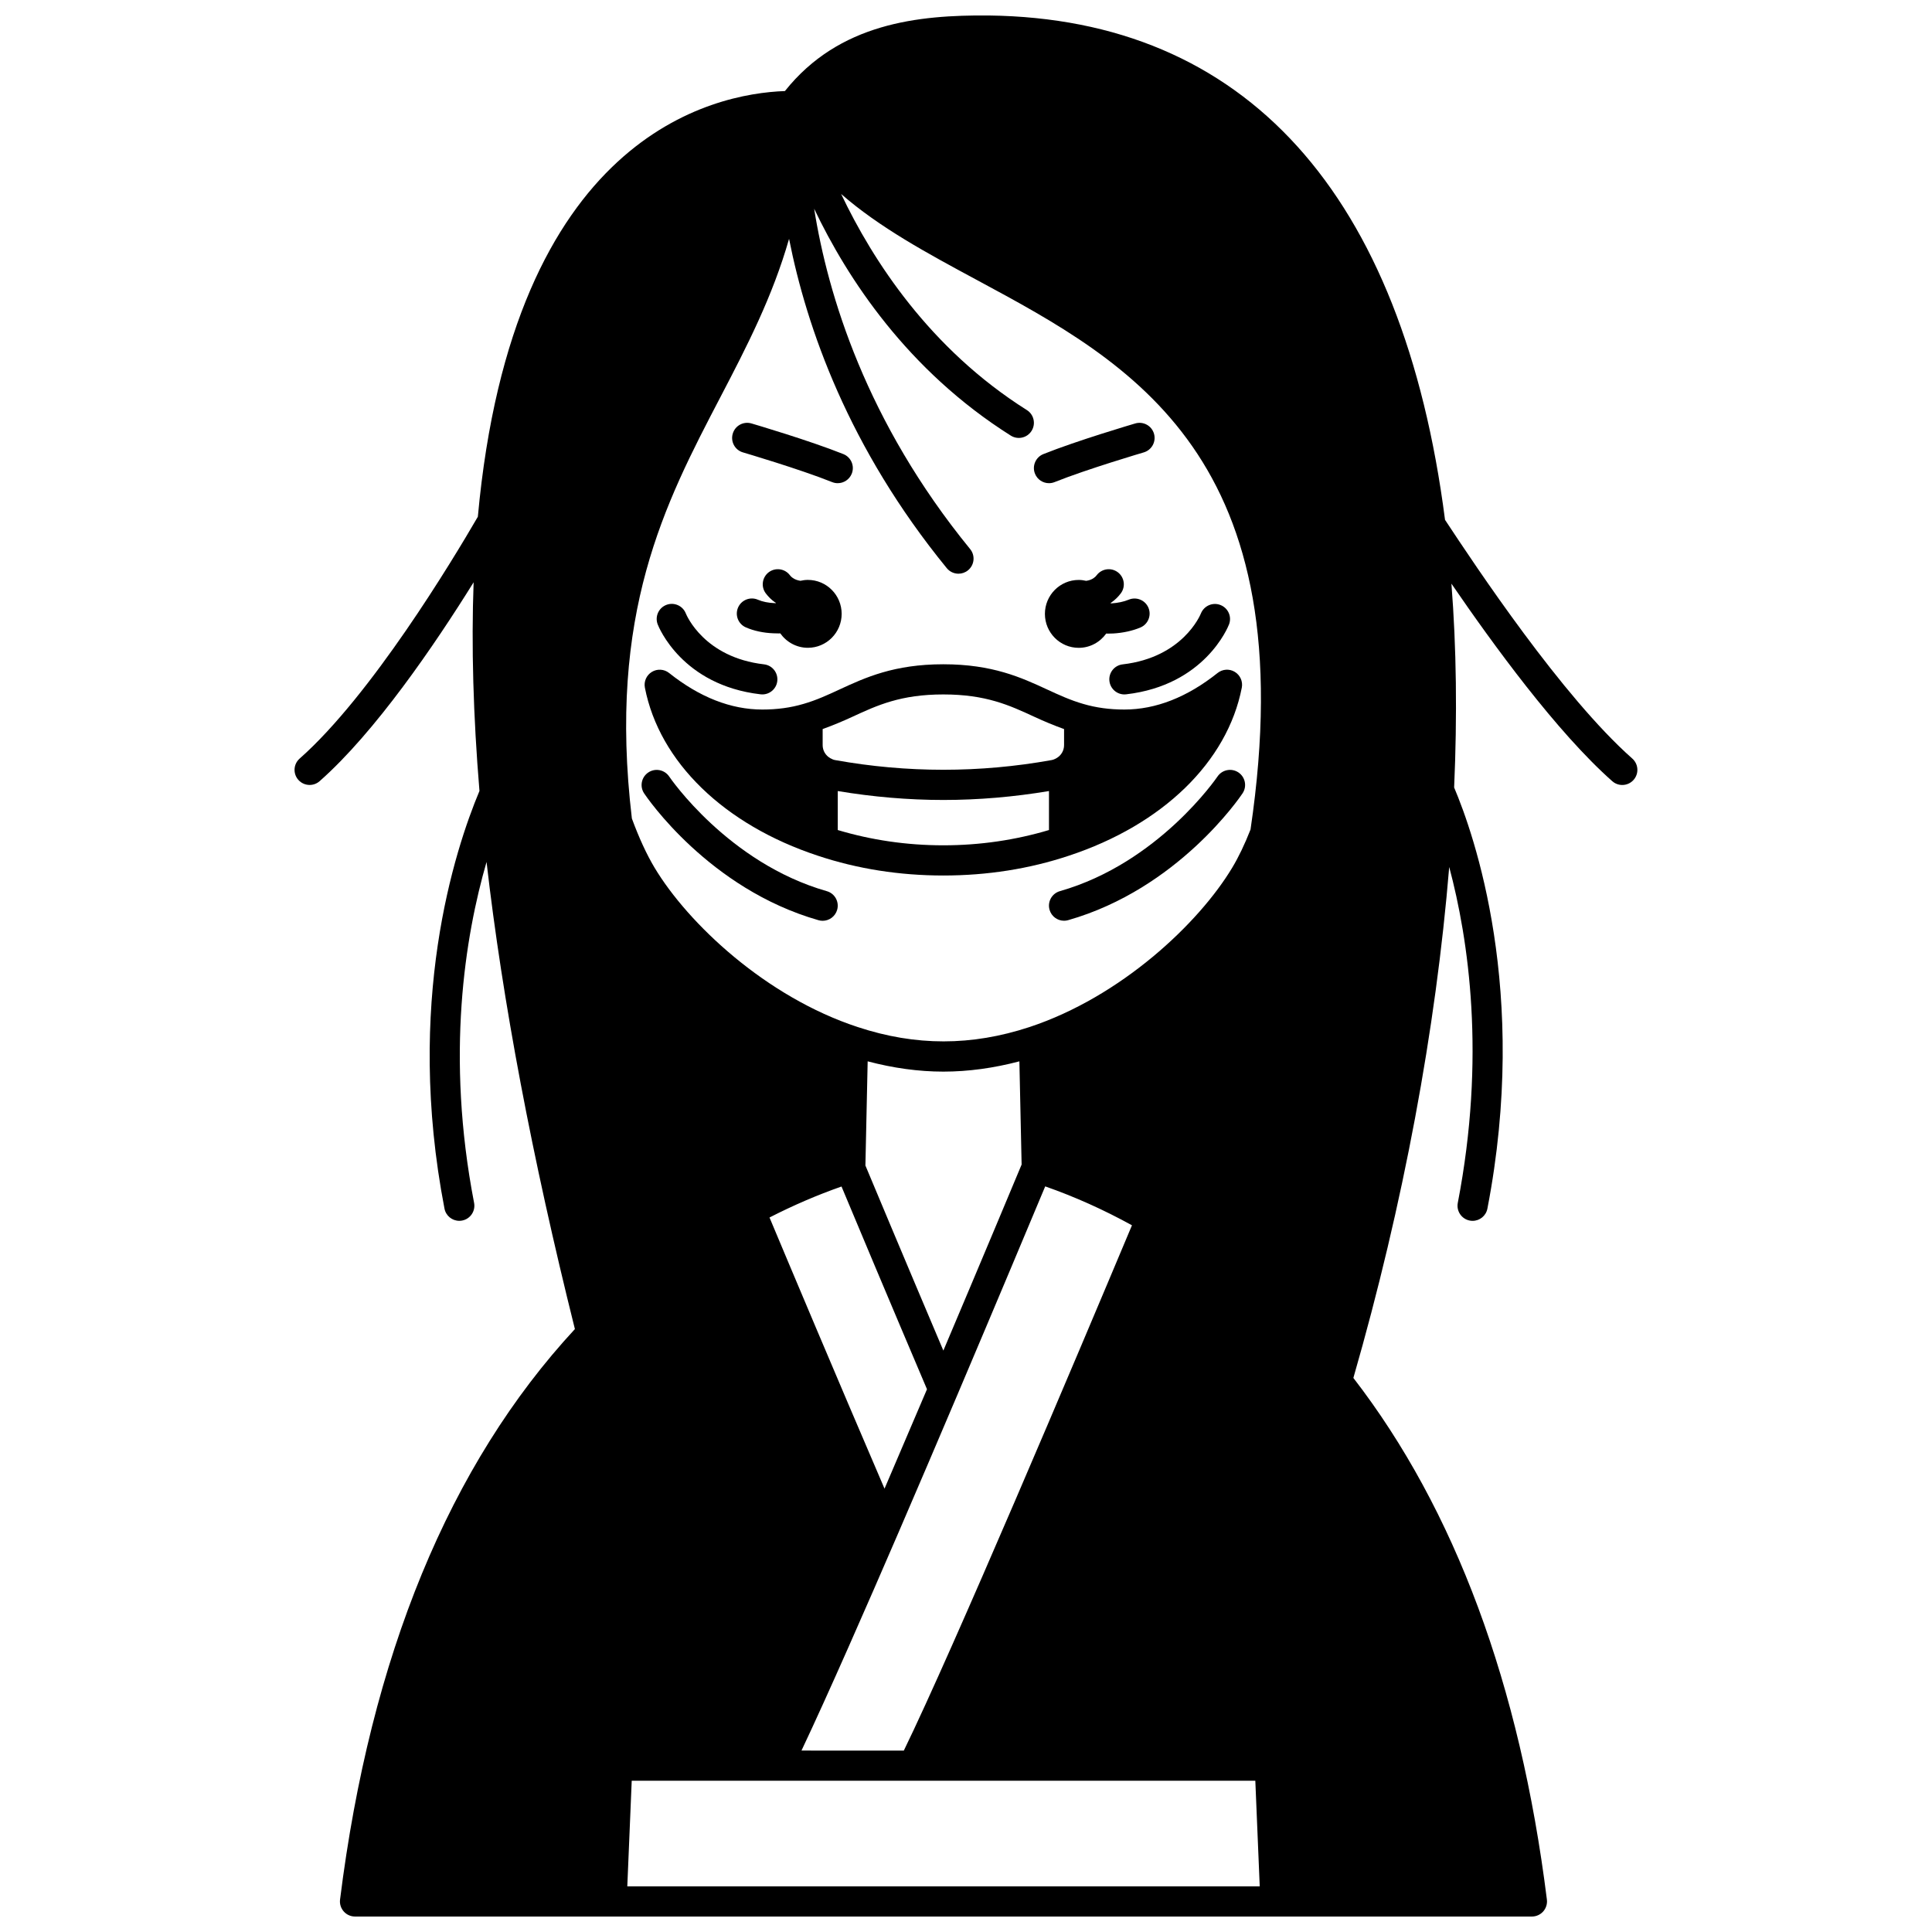
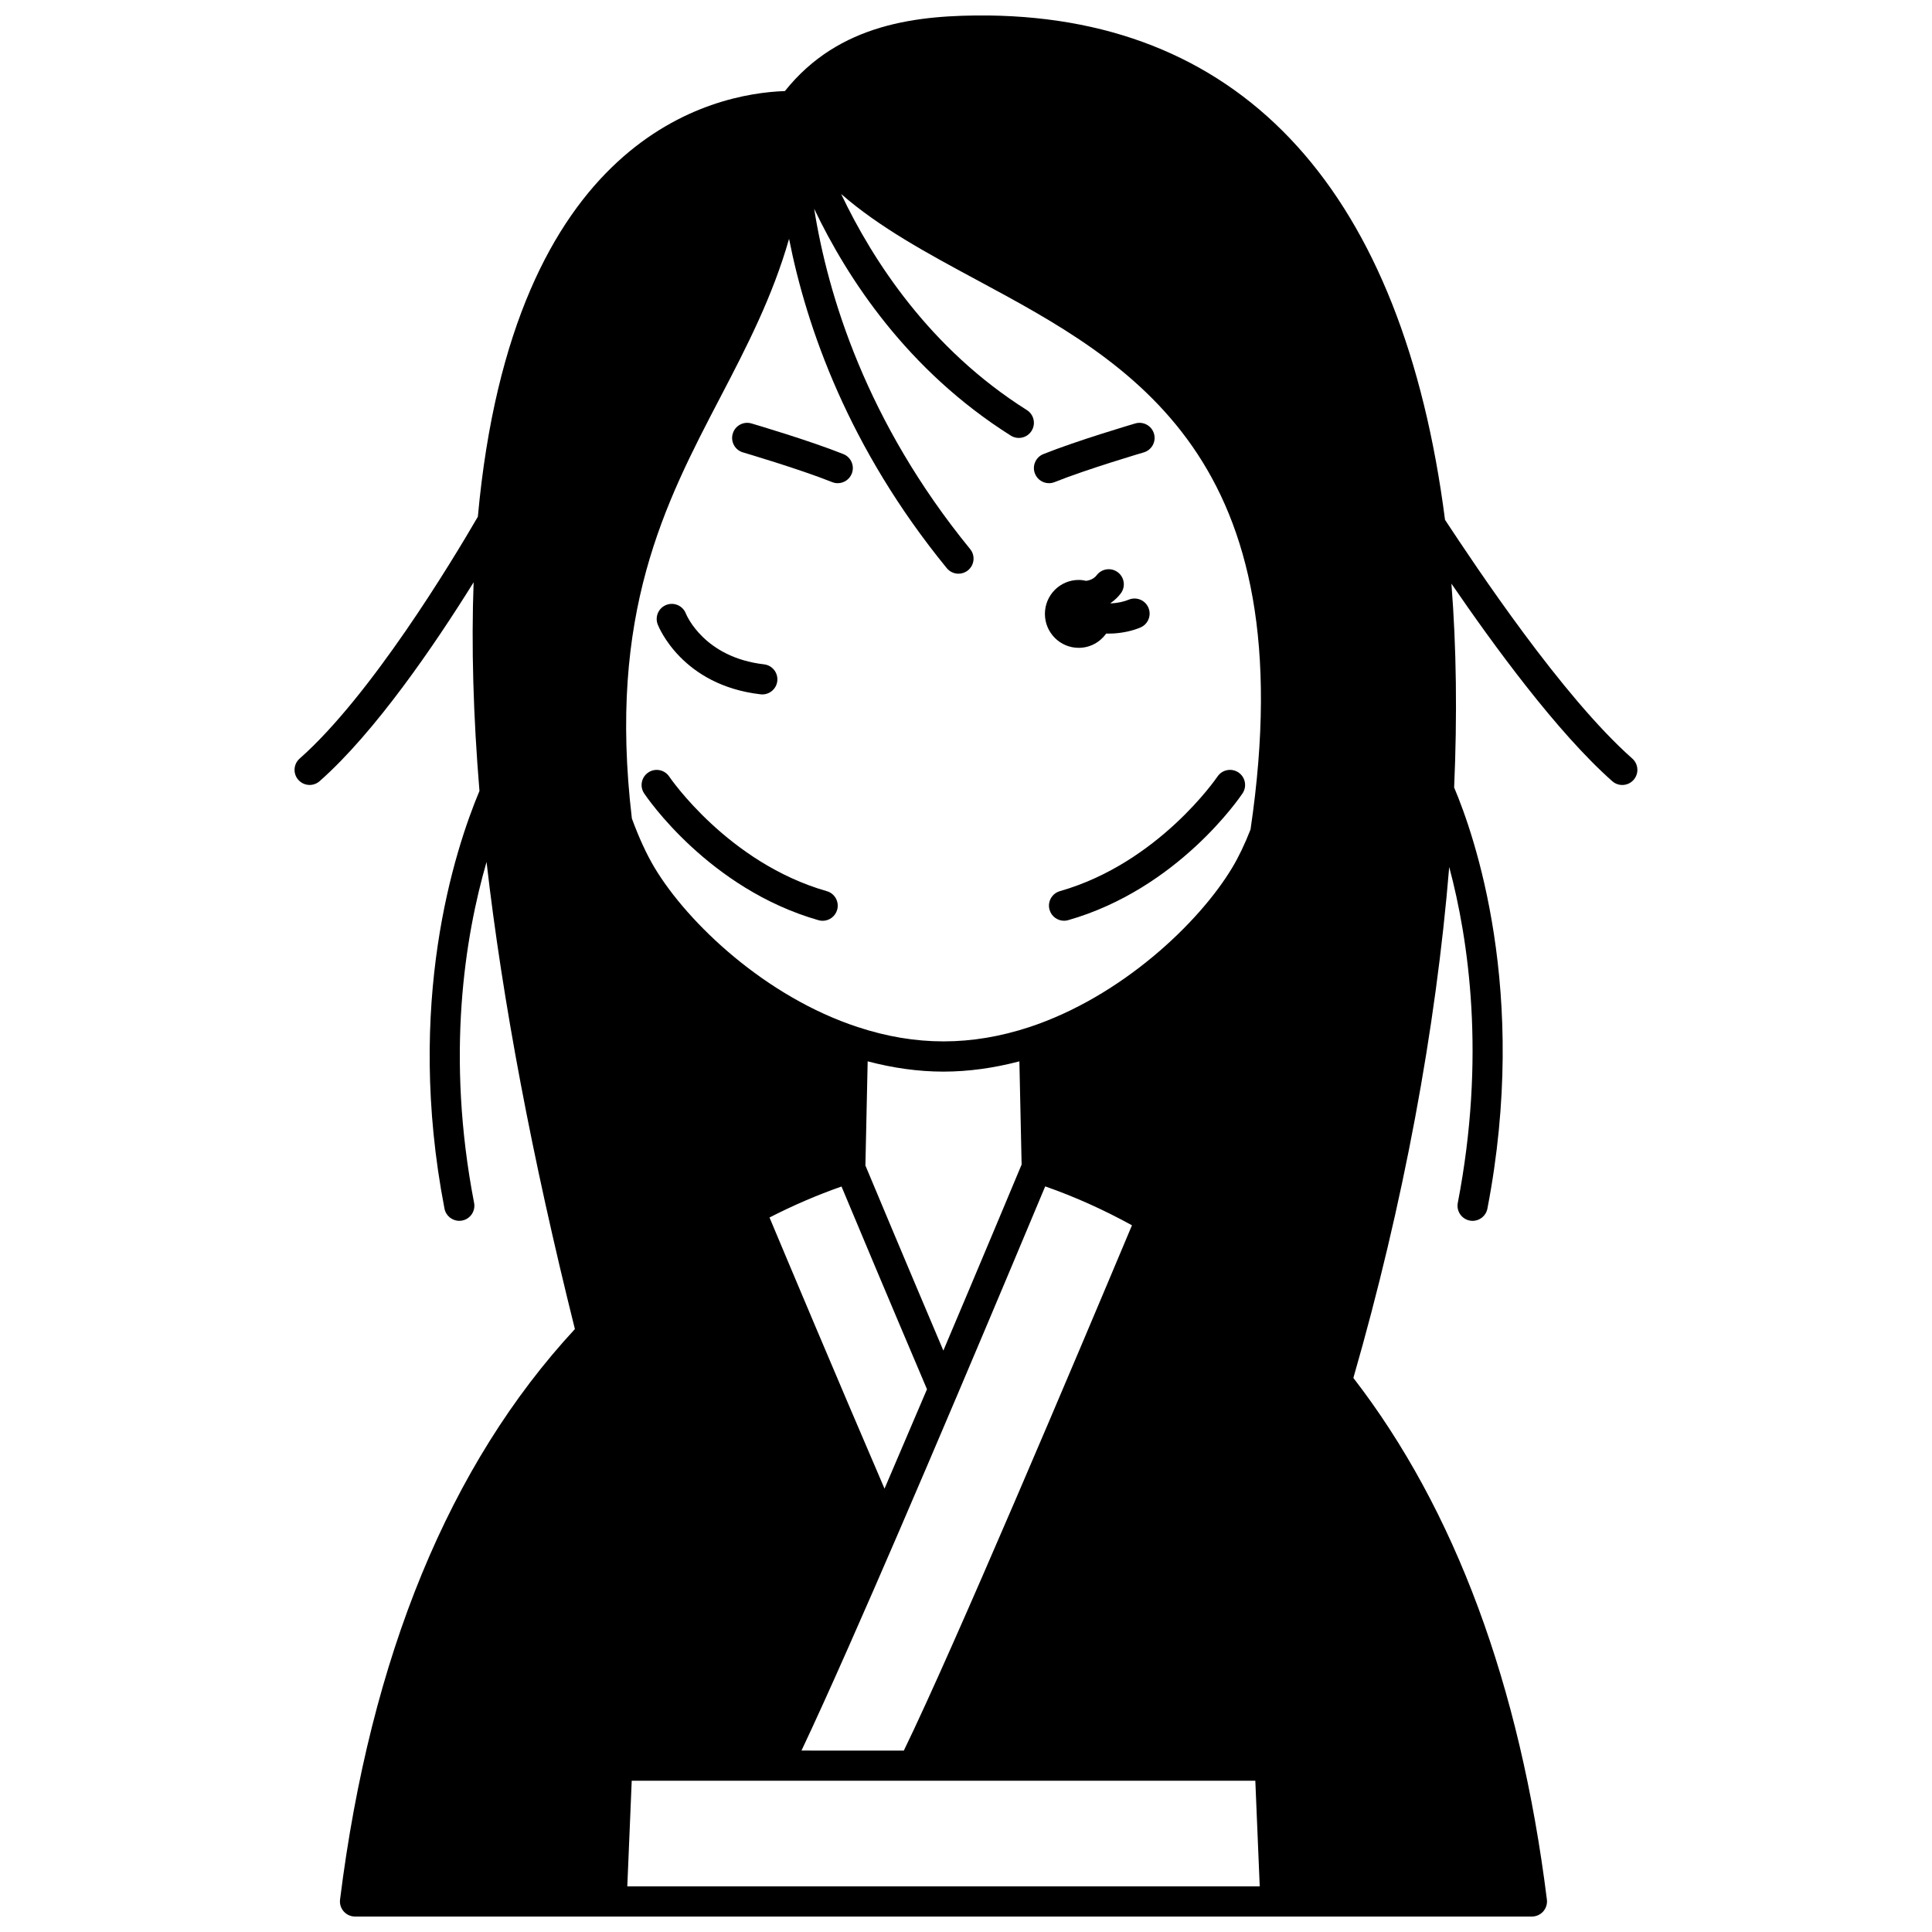
<svg xmlns="http://www.w3.org/2000/svg" width="800px" height="800px" version="1.1" viewBox="144 144 512 512">
  <defs>
    <clipPath id="a">
      <path d="m222 148.09h356v503.81h-356z" />
    </clipPath>
  </defs>
  <g clip-path="url(#a)">
    <path d="m576.58 345.03c-18.621-16.461-41.492-50.93-49.633-63.266-11.16-86.59-52.945-132.81-120.91-133.66-18.734-0.16-39.691 2.031-54.027 20.027-19.184 0.676-72.137 11.902-81.375 112.81-6.773 11.668-28.309 47.395-47.223 64.086-1.656 1.461-1.816 3.988-0.352 5.641 0.789 0.895 1.891 1.352 3 1.352 0.941 0 1.883-0.332 2.644-1 14.719-12.988 30.395-35.973 40.812-52.707-0.625 16.828-0.105 35.363 1.547 55.297-6.606 15.75-19.773 56.277-9.27 110.68 0.367 1.914 2.043 3.242 3.922 3.242 0.25 0 0.504-0.023 0.758-0.074 2.168-0.414 3.586-2.516 3.168-4.684-7.555-39.113-2.406-70.633 3.301-90.348 4.227 36.867 12.078 78.395 23.414 123.79-33.223 35.883-54.176 86.711-62.238 151.19-0.145 1.137 0.211 2.277 0.973 3.144 0.754 0.859 1.852 1.352 3 1.352h311.88c1.148 0 2.238-0.492 3-1.352 0.758-0.863 1.113-2.008 0.973-3.144-7.117-56.93-24.383-103.41-51.285-138.24 13.262-46.07 21.867-92.461 25.398-135.41 5.148 19.258 9.738 50.359 2.273 89.023-0.414 2.168 1 4.262 3.168 4.684 0.258 0.051 0.508 0.074 0.758 0.074 1.879 0 3.555-1.328 3.922-3.242 11.117-57.582-3.582-99.273-8.816-111.6 0.836-18.973 0.613-37.094-0.719-54.023 10.969 16.02 27.926 39.352 42.625 52.352 0.758 0.672 1.707 1.004 2.648 1.004 1.109 0 2.207-0.457 3-1.348 1.469-1.66 1.312-4.184-0.336-5.648zm-220.18 262.89c6.981-14.719 17.547-38.859 25.684-57.719 5.242-12.164 10.602-24.688 15.602-36.484 10.707-25.227 19.875-47.117 23.305-55.312 7.777 2.723 15.461 6.164 22.992 10.312-15.047 35.848-47.465 112.55-60.461 139.21zm38.508-313.35c0.793 0.969 1.938 1.469 3.098 1.469 0.891 0 1.785-0.297 2.527-0.902 1.711-1.398 1.965-3.914 0.566-5.625-27.562-33.738-37.719-67.398-41.34-90.199 8.805 18.484 24.73 42.859 52.102 60.125 1.871 1.18 4.34 0.621 5.516-1.246 1.18-1.867 0.621-4.34-1.246-5.516-25.742-16.238-40.867-39.688-49.219-57.266 10.164 8.883 22.883 15.746 36.043 22.832 40.816 21.977 87.062 46.887 72.449 145.59-1.52 3.871-3.148 7.289-4.856 10.121-8.82 14.699-29.406 34.188-53.754 42.238-15.324 5.035-30.109 5.062-45.449 0-24.387-7.977-45.023-27.488-53.871-42.234-2.121-3.547-4.141-7.938-6.019-13.043-6.441-54.367 8.738-83.469 23.422-111.6 7.082-13.562 13.855-26.703 18.234-42.016 4.644 23.473 15.723 55.355 41.797 87.273zm-16.5 243.94c-12.945-30.117-25.258-59.402-30.48-71.859 6.273-3.215 12.664-5.965 19.082-8.211 3.527 8.465 12.695 30.305 22.652 53.723-3.641 8.57-7.445 17.48-11.254 26.348zm15.59-36.594c-10.75-25.348-19.047-45.191-20.656-49.043l0.598-27.609c6.75 1.785 13.477 2.727 20.062 2.727 6.609 0 13.367-0.941 20.145-2.723l0.59 27.352c-1.664 3.988-10.121 24.223-20.738 49.297zm-82.586 114h165.26l1.168 27.988h-167.6z" />
  </g>
  <path d="m340.89 263.89c0.148 0.043 15.031 4.422 23.629 7.871 0.488 0.195 0.992 0.289 1.488 0.289 1.586 0 3.086-0.953 3.715-2.512 0.824-2.051-0.172-4.379-2.223-5.199-8.953-3.586-23.727-7.938-24.352-8.121-2.125-0.625-4.344 0.586-4.961 2.711-0.629 2.121 0.582 4.344 2.703 4.961z" />
  <path d="m421.99 272.05c0.496 0 1-0.094 1.488-0.289 8.594-3.445 23.484-7.828 23.629-7.871 2.121-0.625 3.332-2.844 2.711-4.961-0.621-2.121-2.84-3.332-4.961-2.711-0.625 0.184-15.402 4.535-24.352 8.121-2.051 0.824-3.047 3.152-2.223 5.199 0.621 1.562 2.121 2.512 3.707 2.512z" />
-   <path d="m356.91 330.55c-0.008 0-0.016 0.004-0.023 0.004-3.379 0.996-6.934 1.48-10.867 1.48-8.32 0-16.629-3.258-24.699-9.684-1.312-1.047-3.141-1.16-4.566-0.293-1.43 0.867-2.172 2.539-1.852 4.184 3.844 19.684 20.984 36.332 45.844 44.535 10.441 3.481 21.629 5.242 33.25 5.242 11.625 0 22.812-1.762 33.238-5.238 24.871-8.203 42.012-24.855 45.855-44.539 0.32-1.645-0.414-3.316-1.852-4.184-1.426-0.871-3.25-0.758-4.566 0.293-8.07 6.426-16.379 9.684-24.699 9.684-3.93 0-7.488-0.484-10.891-1.484-3.438-0.992-6.445-2.379-9.633-3.852-6.75-3.121-14.406-6.66-27.461-6.66-13.055 0-20.707 3.539-27.461 6.66-3.172 1.473-6.176 2.859-9.617 3.852zm9.102 33.418v-10.332c9.301 1.551 18.648 2.363 28 2.363 9.352 0 18.695-0.812 27.977-2.363v10.332c-8.848 2.641-18.23 4.047-27.988 4.047-9.754 0.004-19.137-1.402-27.988-4.047zm27.988-35.934c11.297 0 17.516 2.875 24.105 5.922 2.473 1.145 5.09 2.254 7.883 3.254v4.254c0 1.43-0.75 2.727-1.988 3.445-0.5 0.289-0.941 0.461-1.398 0.535-18.98 3.406-38.227 3.406-57.254-0.008-0.41-0.066-0.852-0.238-1.324-0.512-1.258-0.73-2.012-2.023-2.012-3.457v-4.258c2.793-1.004 5.414-2.113 7.883-3.254 6.59-3.047 12.812-5.922 24.105-5.922z" />
  <path d="m363.11 380.17c-26.168-7.477-41.605-30.137-41.754-30.363-1.234-1.836-3.715-2.328-5.547-1.098-1.836 1.227-2.332 3.707-1.109 5.543 0.688 1.027 17.145 25.309 46.211 33.613 0.367 0.105 0.738 0.156 1.098 0.156 1.738 0 3.34-1.148 3.844-2.902 0.609-2.133-0.621-4.348-2.742-4.949z" />
  <path d="m466.64 349.8c-0.152 0.227-15.586 22.887-41.754 30.363-2.125 0.609-3.352 2.82-2.746 4.941 0.5 1.754 2.102 2.902 3.844 2.902 0.363 0 0.734-0.051 1.098-0.156 29.07-8.305 45.523-32.582 46.211-33.613 1.223-1.836 0.727-4.312-1.109-5.543-1.828-1.215-4.312-0.727-5.543 1.105z" />
  <path d="m345.56 328c0.156 0.02 0.312 0.027 0.465 0.027 2 0 3.731-1.5 3.965-3.539 0.25-2.191-1.32-4.18-3.512-4.43-15.832-1.832-20.516-12.965-20.727-13.484-0.801-2.047-3.109-3.062-5.156-2.273-2.062 0.793-3.086 3.106-2.301 5.164 0.258 0.66 6.43 16.129 27.266 18.535z" />
-   <path d="m438.01 324.49c0.234 2.039 1.965 3.539 3.965 3.539 0.156 0 0.309-0.008 0.465-0.027 20.836-2.41 27.008-17.871 27.266-18.527 0.789-2.051-0.23-4.34-2.273-5.141-2.047-0.809-4.359 0.203-5.18 2.242-0.191 0.477-4.859 11.652-20.727 13.488-2.199 0.246-3.773 2.231-3.516 4.426z" />
  <path d="m438.59 303.62c0.945-0.676 1.738-1.453 2.43-2.371 1.328-1.762 0.973-4.269-0.793-5.598-1.762-1.324-4.269-0.973-5.598 0.793-0.199 0.266-0.41 0.473-0.754 0.719-0.613 0.457-1.336 0.664-2.027 0.766-0.641-0.148-1.301-0.238-1.98-0.238-4.957 0-8.957 4.039-8.957 8.996 0 4.957 4 8.996 8.957 8.996 3.019 0 5.66-1.508 7.293-3.789 0.133 0 0.262 0.02 0.391 0.02 0.492 0 0.984-0.012 1.473-0.035 2.617-0.156 5.106-0.703 7.191-1.582 2.035-0.859 2.988-3.207 2.129-5.242-0.859-2.035-3.207-2.981-5.242-2.129-1.242 0.523-2.863 0.871-4.523 0.973-0.07 0.004-0.137-0.004-0.207-0.004-0.012-0.039-0.023-0.078-0.035-0.121 0.086-0.066 0.172-0.094 0.254-0.152z" />
-   <path d="m349.33 303.84c-1.699-0.062-3.281-0.383-4.453-0.898-2.019-0.887-4.379 0.023-5.273 2.043-0.891 2.019 0.023 4.383 2.043 5.269 2.102 0.926 4.656 1.477 7.328 1.574 0.469 0.023 0.938 0.035 1.41 0.035 0.133 0 0.262-0.016 0.391-0.02 1.633 2.301 4.293 3.828 7.316 3.828 4.957 0 8.957-4.039 8.957-8.996 0-4.957-4-8.996-8.957-8.996-0.676 0-1.336 0.094-1.977 0.238-0.703-0.109-1.453-0.328-2.098-0.812-0.277-0.195-0.488-0.402-0.688-0.668-1.328-1.762-3.832-2.113-5.598-0.793-1.762 1.328-2.121 3.836-0.793 5.598 0.691 0.918 1.488 1.695 2.363 2.32 0.105 0.078 0.215 0.117 0.32 0.191-0.008 0.027-0.016 0.055-0.027 0.082-0.09-0.004-0.172 0.008-0.266 0.004z" />
</svg>